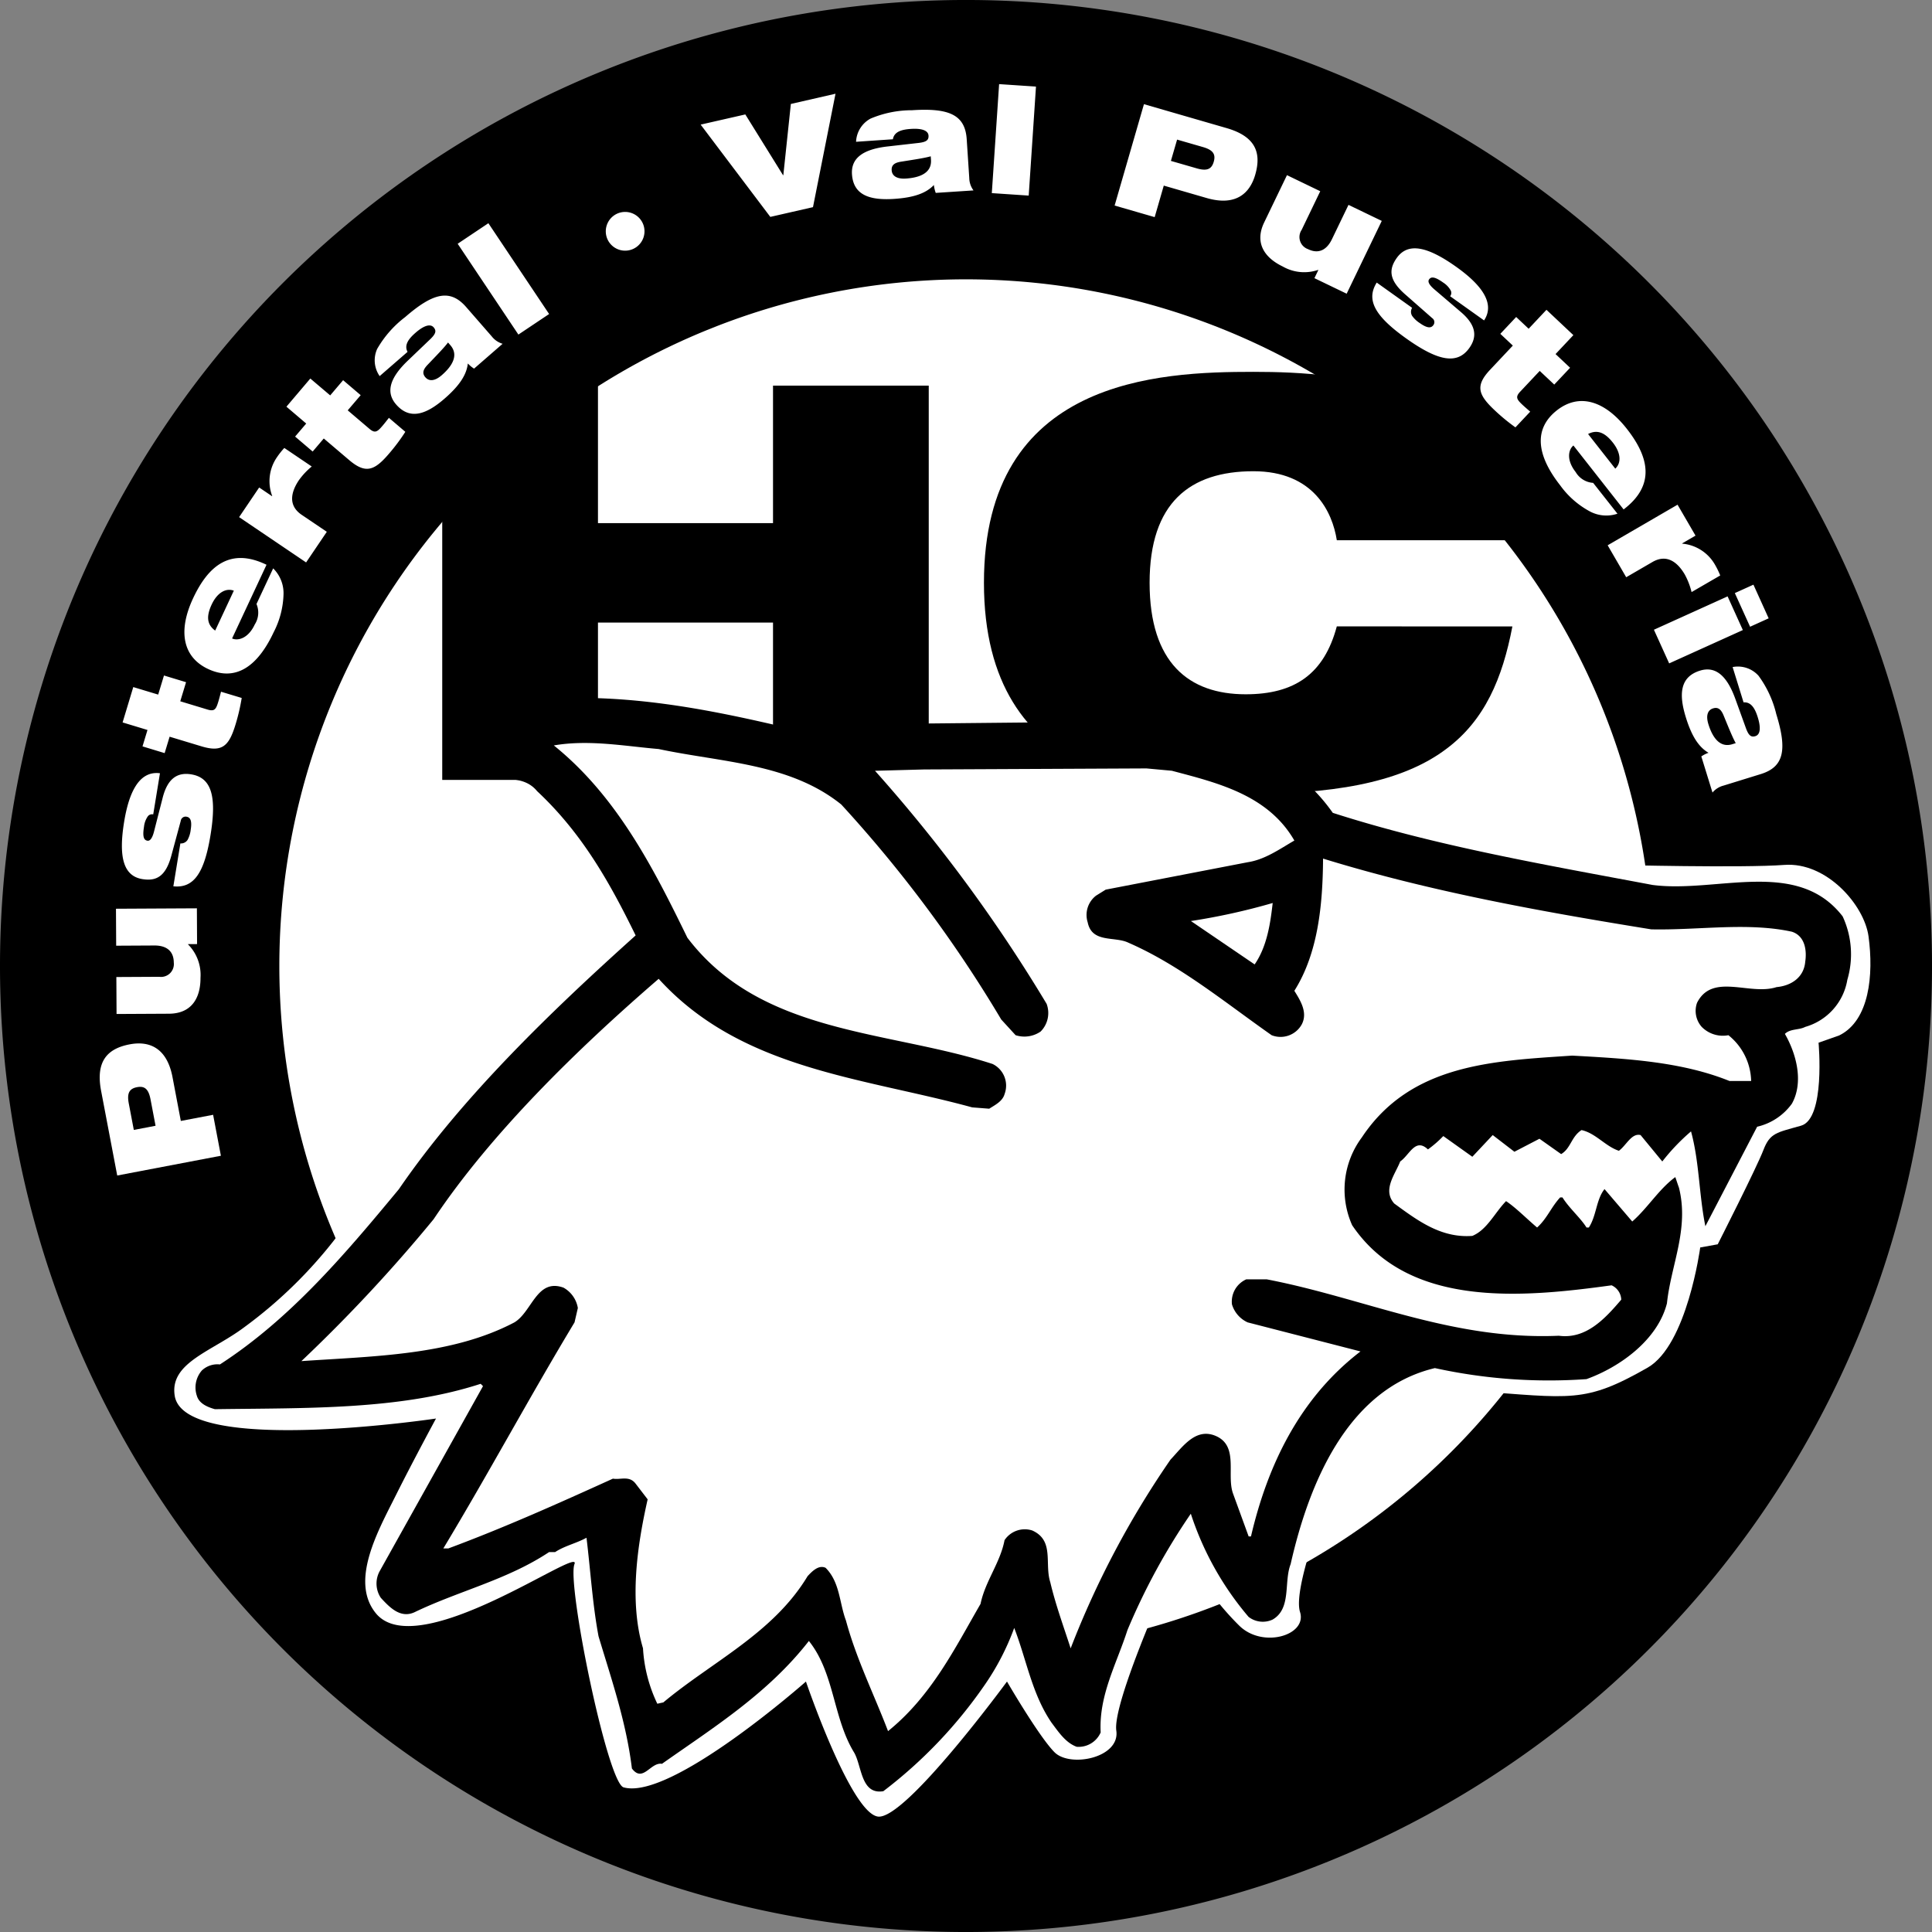
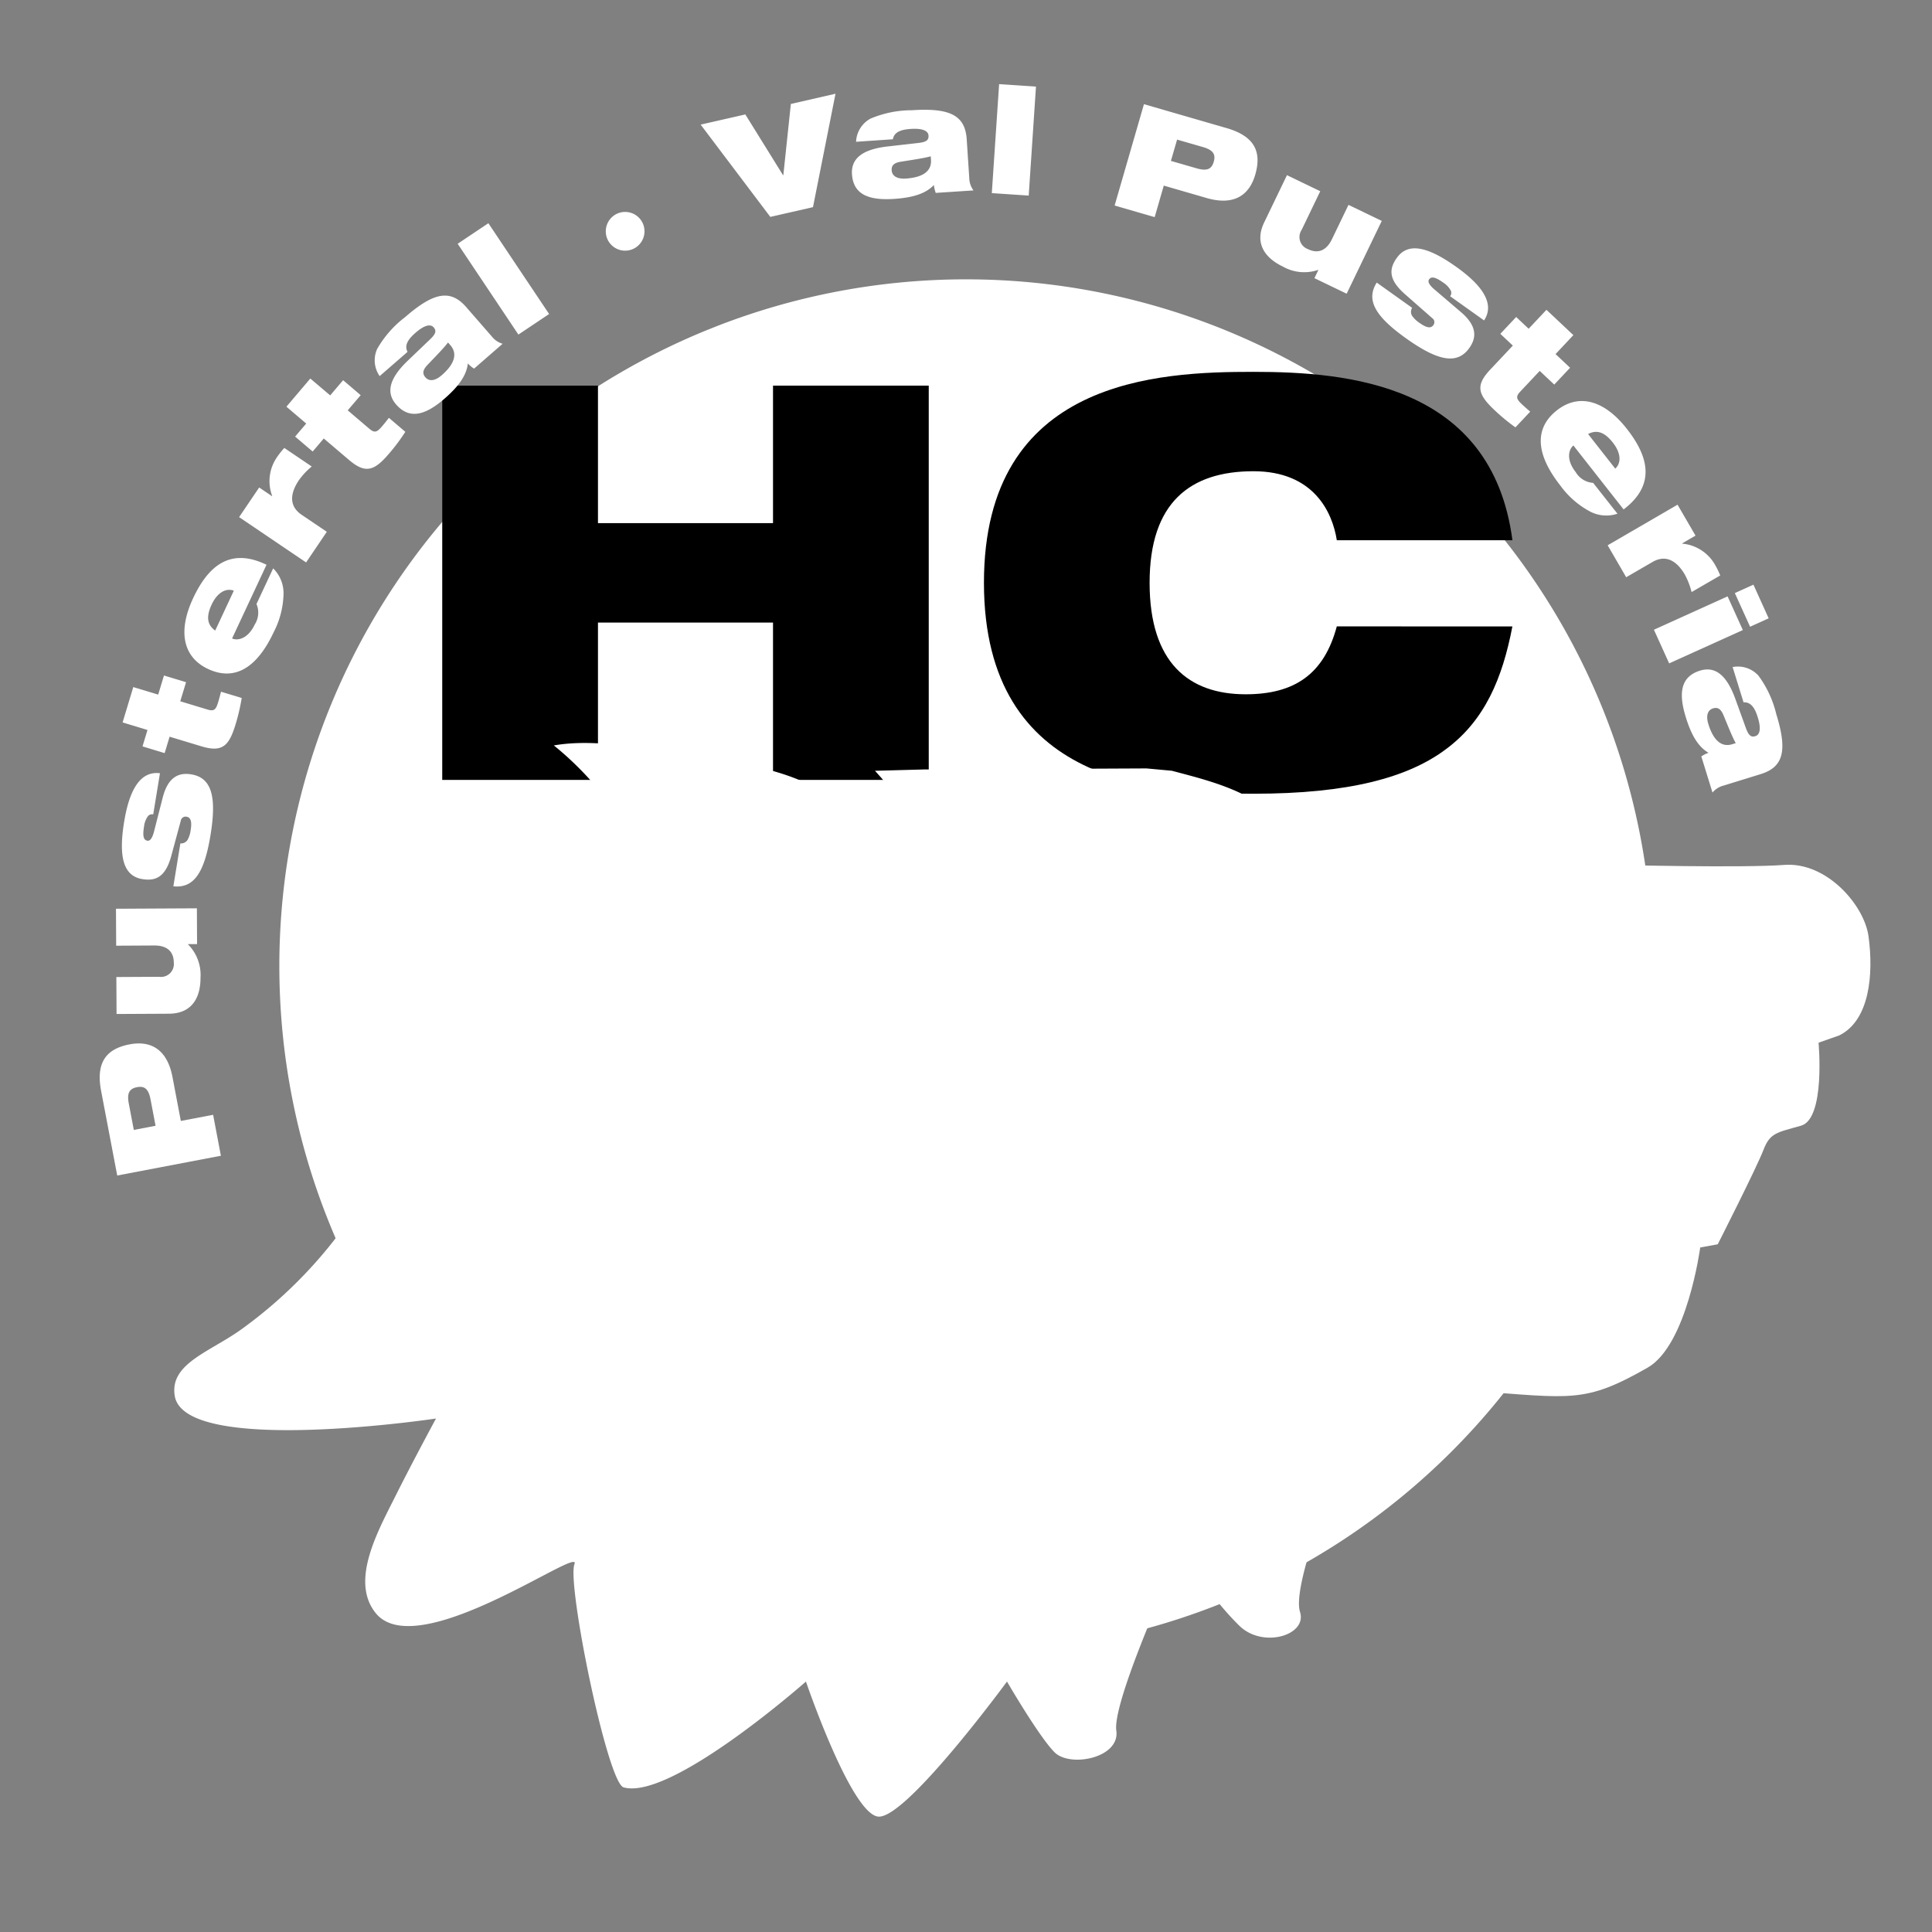
<svg xmlns="http://www.w3.org/2000/svg" id="Ebene_1" data-name="Ebene 1" width="250" height="250" viewBox="0 0 250 250">
  <rect x="0" y="0" width="250" height="250" fill="#808080" stroke="none" />
  <defs>
    <style>.cls-1{fill:#fff;}.cls-2{fill:#fff;}</style>
  </defs>
  <g id="Gruppe_720" data-name="Gruppe 720">
    <g id="Gruppe_719" data-name="Gruppe 719">
-       <path id="Pfad_645" data-name="Pfad 645" d="M125.001,250.001A125.001,125.001,0,1,0,0,125.001v.001A124.999,124.999,0,0,0,124.999,250.001h.001" />
-     </g>
+       </g>
  </g>
  <g id="Gruppe_729" data-name="Gruppe 729">
    <g id="Gruppe_721" data-name="Gruppe 721">
      <path id="Pfad_647" data-name="Pfad 647" class="cls-1" d="M125.001,213.856a88.855,88.855,0,1,0-88.854-88.857v0A88.857,88.857,0,0,0,125.002,213.855" />
    </g>
    <g id="Gruppe_722" data-name="Gruppe 722">
      <path id="Pfad_648" data-name="Pfad 648" d="M100.028,100.921h20.151V49.899H100.028V67.692H77.377V49.899H57.225v51.022H77.377V80.558h22.651Zm72.954-19.866c-1.644,6.145-5.431,8.785-11.791,8.785-7.361,0-12.433-4.071-12.433-14.433s5.219-14.43,13.437-14.43c7.789,0,10.218,5.289,10.789,8.93h22.722c-2.643-20.222-21.364-21.791-33.511-21.791-12.219,0-34.873.857-34.873,27.294s22.654,27.298,34.873,27.298c12.29,0,20.005-2.072,24.937-5.785,5.001-3.716,7.285-9.148,8.57-15.864Z" />
    </g>
    <g id="Gruppe_723" data-name="Gruppe 723">
      <path id="Pfad_649" data-name="Pfad 649" class="cls-1" d="M209.113,111.919s16.337.411,21.781,0,10.335,5.17,10.893,9.242c.678,4.991.114,10.89-3.785,12.819l-2.681.944s.908,9.835-2.267,10.74-4.011.908-4.881,3.177-5.898,12.17-5.898,12.17l-2.267.411s-1.686,12.627-6.81,15.553c-8.167,4.664-9.831,3.921-22.54,3.015Z" />
    </g>
    <g id="Gruppe_724" data-name="Gruppe 724">
      <path id="Pfad_650" data-name="Pfad 650" class="cls-1" d="M171.676,194.449s-4.412,11.111-3.454,14.141-4.865,4.767-7.89,1.742a35.346,35.346,0,0,1-4.714-5.772l-4.588.101s-7.085,15.753-6.58,19.283-5.977,4.821-7.994,2.798-6.151-9.15-6.151-9.15-13.186,17.975-16.712,17.469-9.304-17.469-9.304-17.469-17.47,15.43-23.599,13.689c-2.094-.593-7.361-26.371-6.353-28.89s-20.319,12.994-25.711,6.353c-3.376-4.161.298-10.659,2.571-15.203s5.221-9.984,5.221-9.984-32.567,4.881-33.81-2.948c-.681-4.313,4.857-5.727,9.077-8.924a58.997,58.997,0,0,0,14.516-15.355Z" />
    </g>
    <g id="Gruppe_725" data-name="Gruppe 725">
-       <path id="Pfad_651" data-name="Pfad 651" d="M63.455,96.325l-1.557,4.499c2.293.302,5.662-.821,7.606,1.553,5.921,5.532,9.508,12.056,12.748,18.666C71.326,130.854,59.784,141.957,51.614,153.881c-7.043,8.506-14.082,16.801-23.156,22.677a2.929,2.929,0,0,0-2.334.778,3.35,3.35,0,0,0-.648,3.285c.305,1.035,1.427,1.469,2.334,1.728,11.84-.171,23.89.13,34.388-3.285l.302.302-13.391,23.981a3.339,3.339,0,0,0,.171,3.414c1.08,1.164,2.507,2.721,4.364,1.858,5.746-2.766,12.008-4.193,17.41-7.78h.778c1.251-.821,2.721-1.122,4.06-1.854.519,4.232.778,8.597,1.557,12.748,1.686,5.617,3.587,11.104,4.319,17.109,1.427,1.9,2.419-.862,3.888-.603,6.612-4.667,13.697-9.074,19.012-15.899,3.327,4.145,3.107,9.978,5.876,14.473.992,1.771.862,5.444,3.758,4.968a60.154,60.154,0,0,0,13.049-13.652,32.439,32.439,0,0,0,3.888-7.474c1.598,4.105,2.289,8.554,4.838,12.27.908,1.209,1.821,2.591,3.243,3.107a3.107,3.107,0,0,0,3.107-1.858c-.259-4.796,2.072-8.898,3.457-13.221a83.708,83.708,0,0,1,8.207-15.079,39.414,39.414,0,0,0,7.474,13.35,3.015,3.015,0,0,0,3.113.347c2.464-1.427,1.424-4.841,2.331-7.178,2.289-10.111,7.215-22.642,18.666-25.362a68.877,68.877,0,0,0,19.615,1.427c4.319-1.557,9.203-5.055,10.413-9.81.518-4.968,2.892-9.592,1.557-14.95-.175-.474-.305-.908-.477-1.382-2.118,1.553-3.587,4.017-5.571,5.746l-3.587-4.193c-1.08,1.339-1.035,3.457-2.03,4.971h-.302c-.778-1.254-2.25-2.507-3.107-3.891h-.305c-1.164,1.254-1.683,2.724-2.98,3.891-1.339-1.125-2.721-2.549-4.017-3.414-1.469,1.512-2.464,3.716-4.364,4.499-4.06.302-7.085-1.988-10.108-4.193-1.557-1.771.126-3.758.775-5.441,1.209-.824,1.945-3.113,3.587-1.557a14.306,14.306,0,0,0,1.988-1.728l3.758,2.678,2.636-2.808,2.808,2.16,3.24-1.683,2.808,1.985c1.254-.733,1.297-2.244,2.636-3.107,1.821.389,3.107,2.118,4.838,2.678.953-.691,1.644-2.331,2.808-2.03l2.808,3.414a26.551,26.551,0,0,1,3.716-3.891c1.08,3.934,1.038,8.298,1.858,12.27l6.697-12.874a7.659,7.659,0,0,0,4.499-2.984c1.557-2.808.561-6.479-.908-9.028.694-.691,1.821-.477,2.636-.908a7.646,7.646,0,0,0,5.444-6.093,11.653,11.653,0,0,0-.606-8.207c-5.876-7.606-16.284-2.984-24.584-4.063-14-2.633-28.083-5.052-41.391-9.333-5.875-8.341-15.295-10.76-24.712-11.84l-47.442.474c-9.333-2.16-19.009-3.972-29.246-3.411-2.937.992-6.265,2.763-7.606,5.918" />
-     </g>
+       </g>
    <g id="Gruppe_726" data-name="Gruppe 726">
      <path id="Pfad_652" data-name="Pfad 652" class="cls-2" d="M71.665,96.459c8.21,6.609,12.963,16.03,17.284,24.885,9.547,12.573,25.925,11.927,39.491,16.334a3.113,3.113,0,0,1,1.553,3.888c-.259.95-1.251,1.427-1.988,1.9l-2.201-.171c-14.216-3.888-29.898-4.881-40.571-16.636-10.413,8.986-21.648,19.917-29.121,31.105a200.777,200.777,0,0,1-17.112,18.364c9.42-.648,19.444-.736,27.567-5.014,2.289-1.382,2.892-5.746,6.353-4.491a3.717,3.717,0,0,1,1.854,2.633l-.429,1.858c-5.834,9.68-11.141,19.573-16.979,29.254h.648c7.215-2.678,14.259-5.834,21.298-9.031.995.171,2.118-.429,2.937.648l1.557,2.03c-1.339,5.918-2.419,13.177-.603,19.269a19.121,19.121,0,0,0,1.854,7.178l.778-.171c6.311-5.273,14.216-8.944,18.666-16.334.561-.603,1.427-1.512,2.334-1.08,1.858,1.858,1.771,4.537,2.633,6.826,1.339,4.971,3.632,9.55,5.444,14.304,5.617-4.537,8.642-10.713,11.969-16.463.603-2.937,2.549-5.315,3.107-8.249a3.14,3.14,0,0,1,3.587-1.251c2.892,1.297,1.557,4.278,2.331,6.697.694,2.937,1.731,5.746,2.636,8.554a117.348,117.348,0,0,1,12.922-24.422c1.557-1.641,3.198-4.102,5.746-3.107,3.155,1.254,1.469,5.014,2.334,7.474l2.03,5.571h.302c2.118-9.074,6.223-17.845,14.171-23.935l-14.603-3.761a3.749,3.749,0,0,1-2.03-2.331,3.155,3.155,0,0,1,1.858-3.24h2.633c12.618,2.419,23.938,7.906,37.808,7.3,3.541.477,6.006-2.244,8.077-4.667a2.124,2.124,0,0,0-1.251-1.858c-11.579,1.595-26.312,2.988-33.572-7.776a11.304,11.304,0,0,1,1.254-11.363c6.308-9.504,16.937-9.893,27.22-10.584,7.085.389,14.129.775,20.349,3.281h2.808a7.812,7.812,0,0,0-2.942-5.922,3.832,3.832,0,0,1-3.457-1.08,3.121,3.121,0,0,1-.603-3.113c1.985-3.931,6.826-.905,10.284-2.03,1.9-.171,3.541-1.251,3.716-3.281.214-1.427,0-3.327-1.728-3.888-5.746-1.254-12.099-.175-18.193-.305-14.43-2.331-28.774-4.928-42.471-9.157-.042,5.831-.606,12.184-3.716,17.109.778,1.251,1.774,2.808.95,4.364a3.138,3.138,0,0,1-3.888,1.382c-6.093-4.278-11.882-9.074-18.533-11.969-1.771-.862-4.714.088-5.27-2.636a3.154,3.154,0,0,1,1.08-3.454l1.251-.778,18.364-3.545c2.25-.344,4.105-1.686,6.047-2.808-3.411-5.918-9.981-7.474-15.855-9.031l-3.281-.302-28.779.134-6.349.171a199.038,199.038,0,0,1,22.208,30.161,3.396,3.396,0,0,1-.778,3.583,3.706,3.706,0,0,1-3.237.472l-1.858-2.03a168.254,168.254,0,0,0-20.699-27.822c-6.654-5.356-15.51-5.444-23.634-7.178-4.452-.381-9.031-1.247-13.568-.465" />
    </g>
    <g id="Gruppe_727" data-name="Gruppe 727">
      <path id="Pfad_653" data-name="Pfad 653" class="cls-2" d="M154.102,119.181l8.249,5.615c1.607-2.332,2.035-5.312,2.335-7.949a83.202,83.202,0,0,1-10.584,2.334" />
    </g>
    <g id="Gruppe_728" data-name="Gruppe 728">
      <path id="Pfad_654" data-name="Pfad 654" class="cls-1" d="M28.584,149.554l-1.007-5.299-4.178.795-1.076-5.671c-.717-3.758-2.964-4.731-5.539-4.241-2.987.568-4.414,2.283-3.697,6.038l2.082,10.935Zm-11.268-3.342-.651-3.421c-.253-1.333.065-1.92,1.071-2.111.979-.185,1.488.243,1.742,1.576l.651,3.417Zm-2.309-28.621.026,4.783,4.935-.026c1.569-.01,2.51.713,2.52,2.205a1.664,1.664,0,0,1-1.884,1.845l-5.548.029.026,4.783,6.791-.035c2.909-.019,4.083-2.014,4.071-4.654a5.604,5.604,0,0,0-1.607-4.313v-.039l1.164-.006-.024-4.627Zm8.383-11.373a.629.629,0,0,1,.704-.543q.023.003.046.008c.47.078.733.49.536,1.696a3.526,3.526,0,0,1-.408,1.31,1.024,1.024,0,0,1-.928.451l-.908,5.548c2.63.275,3.998-1.689,4.803-6.599.817-4.981.175-7.452-2.488-7.887-1.755-.288-3.045.486-3.691,3l-1.132,4.424c-.262,1.005-.584,1.203-.85,1.161-.395-.069-.675-.382-.441-1.8a2.884,2.884,0,0,1,.493-1.352.686.686,0,0,1,.701-.253l.872-5.324c-2.942-.382-4.105,3.051-4.631,6.258-.755,4.607-.088,7.04,2.348,7.439,1.793.295,3.016-.321,3.749-3.009Zm-2.085-8.765.643-2.124,4.118,1.245c2.727.827,3.58-.075,4.423-2.86a25.731,25.731,0,0,0,.788-3.398l-2.678-.808c-.114.448-.224.872-.334,1.238-.298.989-.47,1.355-1.404,1.071l-3.535-1.071.75-2.471-2.857-.866-.75,2.471-3.223-.973-1.382,4.575,3.22.976-.643,2.124Zm6.54-15.855c-1.093-.785-1.155-1.872-.451-3.379.697-1.488,1.8-2.176,2.864-1.787Zm5.345-3.439a2.838,2.838,0,0,1-.221,2.643c-.891,1.904-2.264,2.131-2.937,1.813l4.455-9.534c-4.699-2.28-7.546.149-9.504,4.342-1.992,4.265-1.32,7.617,1.952,9.148,3.467,1.618,6.346-.201,8.477-4.761a11.321,11.321,0,0,0,1.278-4.998,4.517,4.517,0,0,0-1.342-3.265Zm6.42-5.38L42.289,68.815l-3.249-2.195c-1.872-1.265-1.31-3.081-.357-4.491a9.243,9.243,0,0,1,1.657-1.764L36.79,57.965a10.408,10.408,0,0,0-.973,1.232,5.44,5.44,0,0,0-.597,4.977l-.019.032-1.664-1.125L30.941,66.916Zm.85-14.35,1.437-1.689,3.275,2.785c2.169,1.848,3.311,1.362,5.195-.857A24.677,24.677,0,0,0,52.449,55.877l-2.124-1.809c-.285.36-.555.71-.801.998-.672.788-.976,1.057-1.714.429l-2.815-2.396,1.677-1.965-2.273-1.938-1.672,1.967-2.571-2.181-3.092,3.642,2.561,2.182L38.187,56.493ZM52.737,45.53c-.493-.918.214-1.761,1.041-2.478,1.025-.891,1.888-1.209,2.338-.691.376.435.282.821-.402,1.491L52.795,46.645c-2.571,2.444-2.791,4.251-1.536,5.694,1.758,2.02,3.857,1.339,6.278-.768,1.92-1.67,2.844-3.084,3-4.537a4.094,4.094,0,0,0,.808.665L65.038,44.485a2.774,2.774,0,0,1-1.393-.941L60.326,39.737c-2.046-2.351-4.219-1.907-7.9,1.294a13.789,13.789,0,0,0-3.619,4.115,3.575,3.575,0,0,0,.321,3.521Zm5.539-.862c1.178,1.355.101,2.828-1.112,3.881-.895.778-1.644.821-2.121.272-.438-.506-.312-.998.305-1.632,1.178-1.235,2.134-2.211,2.627-2.87Zm8.804-1.374L71.055,40.634,63.196,28.884l-3.973,2.659ZM78.618,30.984a2.506,2.506,0,1,0,1.206-3.321,2.515,2.515,0,0,0-1.206,3.321m21.061-2.918L105.2,26.806l2.915-14.677-5.779,1.323-.973,9.213-.035.01-4.884-7.867-5.78,1.317ZM115.541,18.021c.162-1.025,1.238-1.268,2.328-1.339,1.355-.091,2.235.178,2.28.862.039.574-.272.824-1.222.944l-4.014.457c-3.518.386-4.793,1.696-4.667,3.606.175,2.672,2.25,3.398,5.464,3.185,2.539-.168,4.131-.733,5.134-1.797a4.334,4.334,0,0,0,.24,1.022l4.887-.321a2.757,2.757,0,0,1-.548-1.592l-.331-5.035c-.208-3.107-2.205-4.071-7.07-3.749a13.75,13.75,0,0,0-5.374,1.083A3.579,3.579,0,0,0,110.775,18.347Zm4.928,2.665c.117,1.793-1.632,2.312-3.233,2.419-1.178.078-1.806-.341-1.854-1.071-.042-.668.357-.982,1.229-1.115,1.689-.266,3.038-.47,3.827-.694Zm7.871,4.303,4.774.321.941-14.103-4.77-.321Zm15.892,1.607,5.182,1.5,1.178-4.079,5.548,1.607c3.674,1.064,5.561-.502,6.287-3.019.846-2.921-.035-4.968-3.71-6.031L148.027,13.48Zm8.084-8.532,3.343.964c1.307.379,1.686.928,1.393,1.92-.275.953-.888,1.216-2.195.837l-3.343-.964Zm26.484,10.52L174.494,26.51l-2.143,4.446c-.681,1.411-1.745,1.939-3.087,1.286a1.662,1.662,0,0,1-.83-2.5l2.406-4.998-4.307-2.078-2.948,6.116c-1.265,2.62.013,4.553,2.39,5.697a5.593,5.593,0,0,0,4.585.448l.032.016-.506,1.051,4.171,2.011Zm6.524,12.579a.631.631,0,0,1,.176.875l-.024.034c-.279.389-.762.441-1.761-.269a3.598,3.598,0,0,1-.995-.944,1.013,1.013,0,0,1,.006-1.028L178.148,36.566c-1.408,2.241-.246,4.335,3.804,7.222,4.112,2.928,6.612,3.441,8.175,1.245,1.035-1.446.905-2.948-1.064-4.634l-3.473-2.967c-.788-.678-.824-1.057-.668-1.275.234-.328.643-.438,1.809.395a2.905,2.905,0,0,1,.995,1.041.689.689,0,0,1-.081.739l4.392,3.129c1.641-2.464-.928-5.026-3.577-6.914-3.801-2.708-6.278-3.185-7.713-1.178-1.054,1.478-1.045,2.847,1.048,4.692Zm8.817,2.035,1.618,1.521-2.947,3.134c-1.952,2.075-1.524,3.24.593,5.231a25.478,25.478,0,0,0,2.691,2.218l1.913-2.035c-.347-.302-.681-.587-.964-.85-.75-.707-1.005-1.025-.334-1.734l2.528-2.687,1.881,1.768,2.05-2.176-1.881-1.771,2.305-2.451-3.483-3.277-2.305,2.451-1.614-1.521ZM205.497,56.162c1.19-.619,2.185-.189,3.214,1.122,1.015,1.294,1.131,2.588.305,3.36Zm.655,6.321a2.835,2.835,0,0,1-2.257-1.393c-1.301-1.657-.882-2.98-.295-3.441l6.495,8.272c4.154-3.161,3.272-6.797.411-10.439-2.905-3.7-6.201-4.614-9.044-2.384-3.009,2.364-2.678,5.753.429,9.709a11.356,11.356,0,0,0,3.883,3.394,4.52,4.52,0,0,0,3.525.272Zm1.878,8.077,2.4,4.134,3.392-1.968c1.952-1.134,3.343.159,4.199,1.632a9.414,9.414,0,0,1,.869,2.257l3.707-2.15a10.767,10.767,0,0,0-.691-1.414,5.431,5.431,0,0,0-4.222-2.702l-.019-.032,1.734-1.008-2.325-4.001Zm5.986,10.927L215.99,85.842l9.534-4.313L223.55,77.171Zm10.471-4.742,1.974,4.355,2.403-1.089-1.971-4.355Zm1.128,14.141c1.038-.081,1.524.912,1.845,1.952.402,1.297.344,2.214-.315,2.419-.548.168-.862-.075-1.2-.97L224.57,90.487c-1.19-3.334-2.763-4.271-4.588-3.707-2.558.792-2.785,2.984-1.832,6.051.75,2.432,1.67,3.849,2.934,4.579a4.054,4.054,0,0,0-.934.47l1.446,4.676a2.74,2.74,0,0,1,1.424-.898l4.821-1.491c2.98-.921,3.451-3.091,2.011-7.751a13.819,13.819,0,0,0-2.299-4.974,3.582,3.582,0,0,0-3.353-1.125Zm-1.449,5.412c-1.714.536-2.627-1.051-3.1-2.585-.35-1.131-.088-1.835.606-2.049.643-.198,1.038.12,1.371.937.648,1.582,1.158,2.844,1.56,3.561Z" />
    </g>
  </g>
</svg>